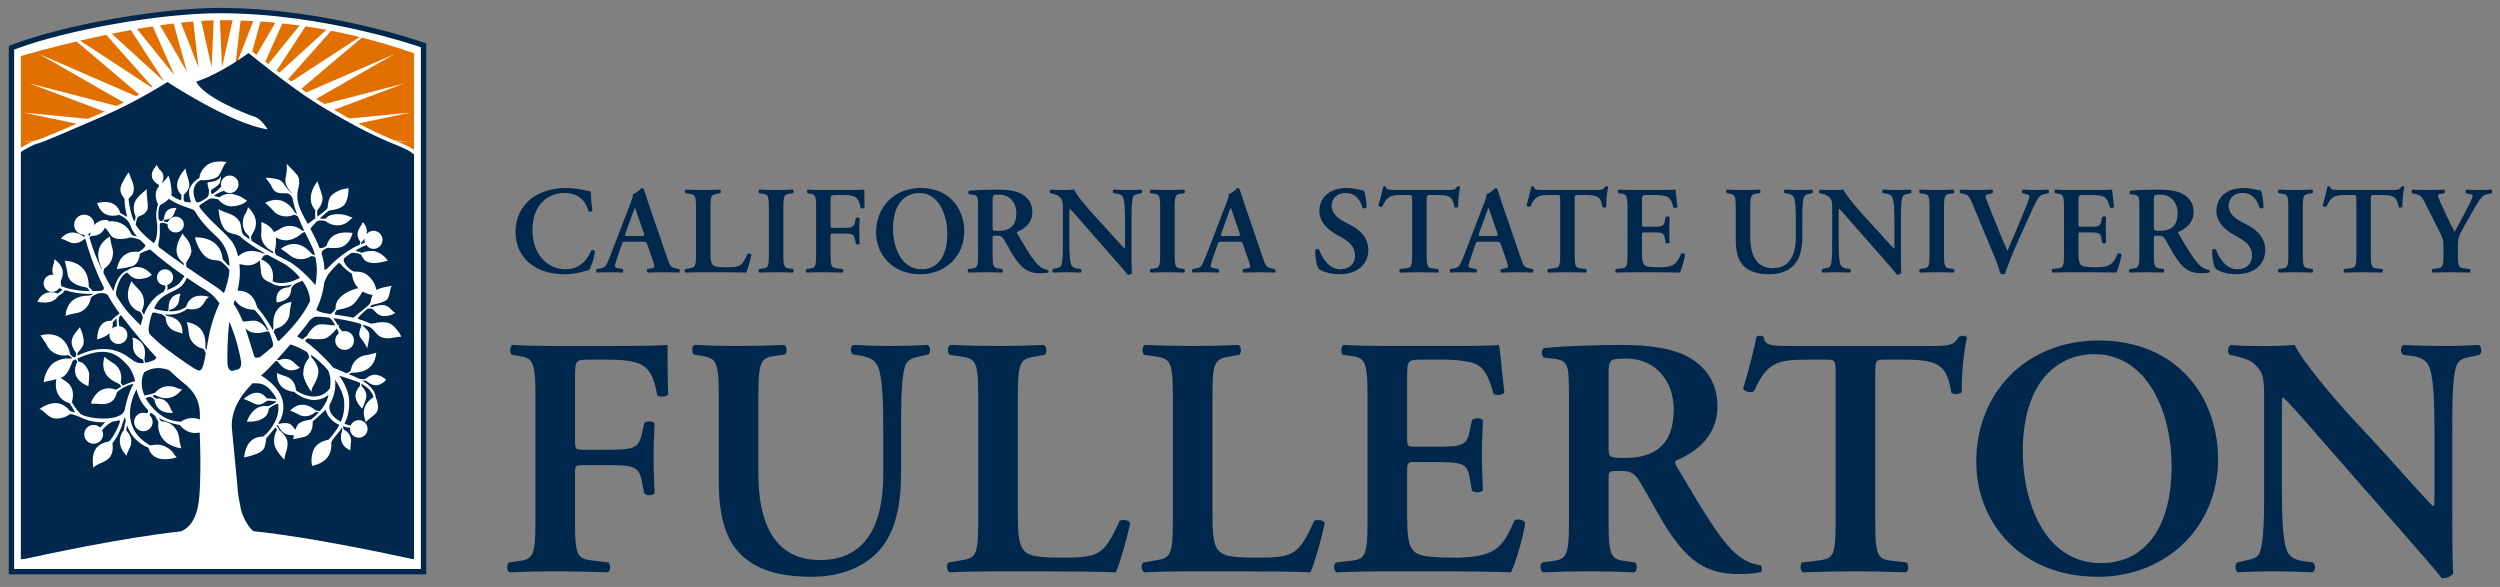
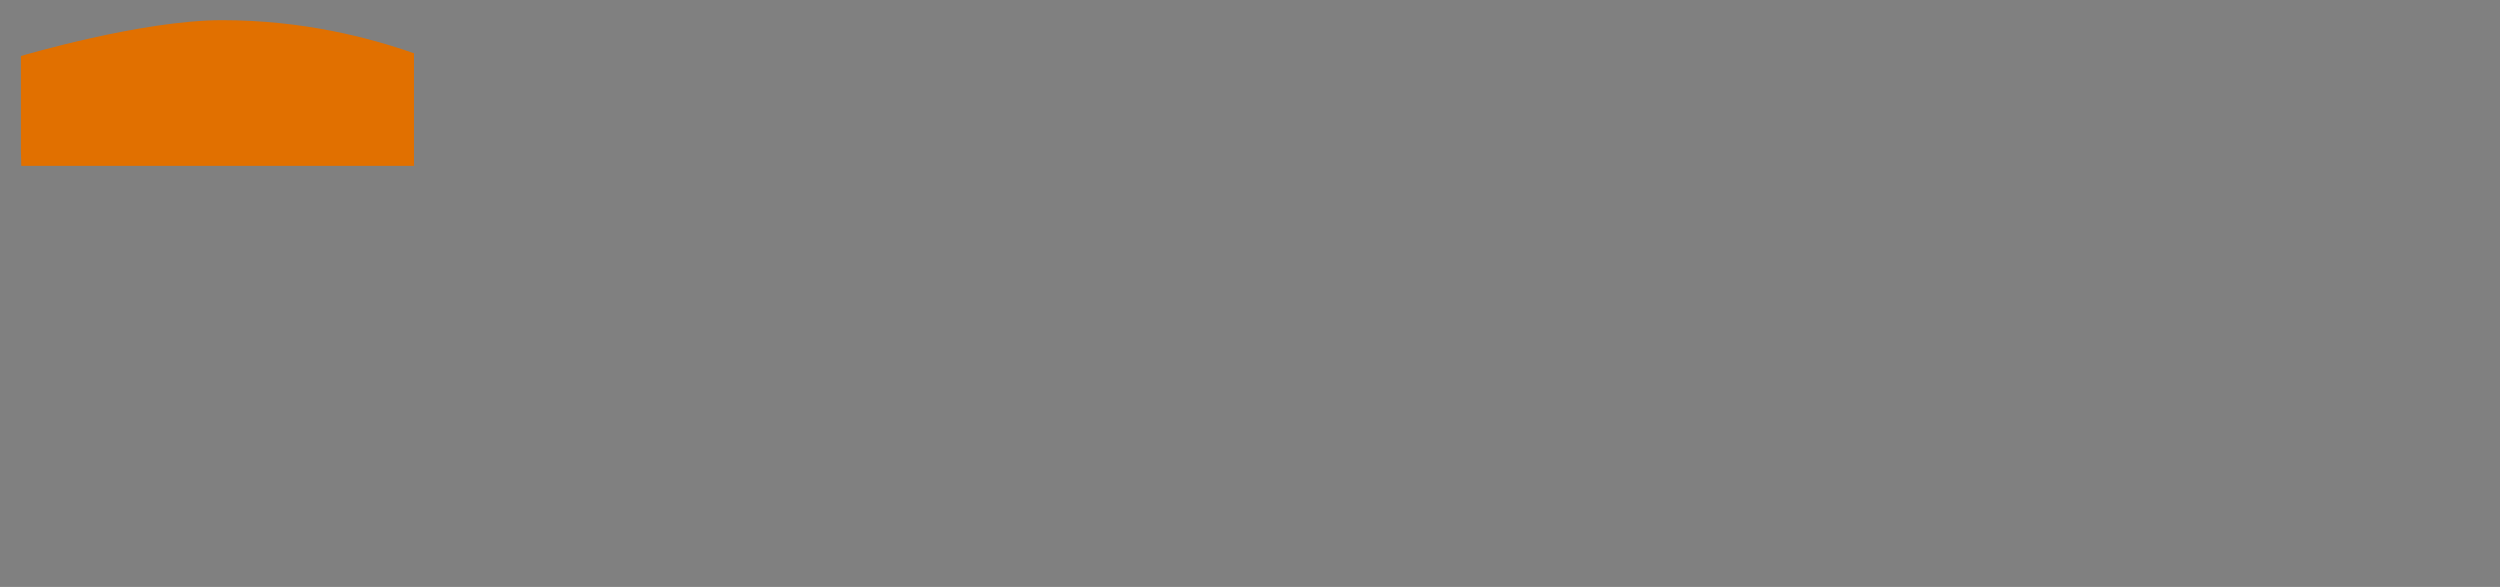
<svg xmlns="http://www.w3.org/2000/svg" xml:space="preserve" height="70.537" viewBox="0 0 300.465 70.537" width="300.46" version="1.1">
  <rect x="0" y="0" width="300.465" height="70.537" fill="#808080" stroke="none" />
  <g transform="matrix(1.25 0 0 -1.25 -235.4 533.66)">
    <g>
-       <path d="m209.43 425.92c-5.638 0-14.867-1.591-20.01-3.575v-50.373h39.621v50.605s-9.288 3.343-19.611 3.343" fill="#fff" />
-       <path d="m26.391 0.941c-7.104 0.003-18.637 1.99-25.129 4.49l-0.203 0.08v63.506h50.166v-63.803l-0.211-0.076c-0.019-0.007-11.651-4.196-24.623-4.197zm0 0.639c6.414-0.002 12.507 1.04 17 2.08 3.797 0.878 6.451 1.756 7.193 2.008v62.709h-48.887l0-62.428c6.409-2.422 17.777-4.373 24.694-4.369zm140.02 20.795c-0.08 0-0.14 0.015-0.17 0.061-0.1 0.524-0.33 1.451-0.58 2.259 0.06 0.15 0.37 0.196 0.48 0.106 0.55-1.213 0.96-1.377 2.33-1.377h0.84c0.39 0 0.41 0.028 0.41 0.658v6.471c0 1.588-0.14 1.603-0.84 1.693l-0.63 0.074c-0.1 0.075-0.09 0.374 0.03 0.434 0.96-0.03 1.66-0.043 2.32-0.043s1.33 0.013 2.2 0.043c0.12-0.06 0.14-0.329 0.03-0.434l-0.54-0.06c-0.7-0.075-0.83-0.119-0.83-1.707v-6.471c0-0.63 0.01-0.658 0.4-0.658h0.85c1.61 0 1.89 0.285 2.08 1.453 0.14 0.105 0.39 0.074 0.47-0.045-0.05-0.48 0.08-1.769 0.22-2.383-0.03-0.045-0.1-0.074-0.19-0.074-0.06 0-0.12 0.031-0.18 0.061-0.18 0.344-0.41 0.388-1.14 0.388h-6.11c-1.02 0-1.23-0.014-1.3-0.388-0.03-0.046-0.09-0.061-0.15-0.061zm17.79 0c-0.07 0-0.13 0.015-0.16 0.061-0.11 0.524-0.33 1.451-0.59 2.259 0.06 0.15 0.38 0.196 0.48 0.106 0.56-1.213 0.96-1.377 2.34-1.377h0.84c0.38 0 0.4 0.028 0.4 0.658v6.471c0 1.588-0.13 1.603-0.84 1.693l-0.63 0.074c-0.1 0.075-0.09 0.374 0.03 0.434 0.96-0.03 1.66-0.043 2.32-0.043s1.34 0.013 2.21 0.043c0.11-0.06 0.13-0.329 0.03-0.434l-0.54-0.06c-0.71-0.075-0.84-0.119-0.84-1.707v-6.471c0-0.63 0.01-0.658 0.4-0.658h0.86c1.6 0 1.88 0.285 2.08 1.453 0.13 0.105 0.39 0.074 0.46-0.045-0.04-0.48 0.08-1.769 0.23-2.383-0.03-0.045-0.11-0.074-0.2-0.074-0.06 0-0.12 0.031-0.18 0.061-0.18 0.344-0.4 0.388-1.13 0.388h-6.12c-1.01 0-1.22-0.014-1.3-0.388-0.03-0.046-0.09-0.061-0.15-0.061zm95.69 0c-0.08 0-0.14 0.015-0.17 0.061-0.1 0.524-0.33 1.451-0.58 2.259 0.06 0.15 0.37 0.196 0.48 0.106 0.55-1.213 0.95-1.377 2.33-1.377h0.84c0.39 0 0.41 0.028 0.41 0.658v6.471c0 1.588-0.14 1.603-0.84 1.693l-0.63 0.074c-0.11 0.075-0.09 0.374 0.03 0.434 0.96-0.03 1.66-0.043 2.32-0.043s1.33 0.013 2.2 0.043c0.12-0.06 0.14-0.329 0.03-0.434l-0.54-0.06c-0.7-0.075-0.83-0.119-0.83-1.707v-6.471c0-0.63 0.01-0.658 0.4-0.658h0.85c1.61 0 1.89 0.285 2.09 1.453 0.13 0.105 0.39 0.074 0.46-0.045-0.04-0.48 0.07-1.769 0.22-2.383-0.03-0.045-0.1-0.074-0.19-0.074-0.06 0-0.12 0.031-0.18 0.061-0.18 0.344-0.41 0.388-1.14 0.388h-6.11c-1.02 0-1.23-0.014-1.3-0.388-0.03-0.046-0.09-0.061-0.15-0.061zm-211.91 0.209c-1.513 0-3.026 0.435-4.134 1.273-1.109 0.854-1.887 2.217-1.887 3.969 0 1.963 0.914 3.326 2.127 4.119 1.078 0.704 2.35 1.004 3.834 1.004 0.973 0 2.008-0.254 2.338-0.359 0.164-0.045 0.343-0.105 0.523-0.135 0.21-0.285 0.614-1.273 0.719-2.277-0.075-0.135-0.314-0.194-0.449-0.059-0.419 0.973-1.245 2.231-3.131 2.231-1.933 0-3.924-1.556-3.924-4.746 0-3.071 1.917-4.42 3.818-4.42 1.978 0 2.654 1.244 2.909 2.187 0.104 0.105 0.373 0.089 0.478-0.031-0.15-1.109-0.181-1.992-0.211-2.336-0.134-0.03-0.238-0.046-0.418-0.09-0.704-0.18-1.738-0.33-2.592-0.33zm9.135 0c-0.03 0-0.523 0.616-1.047 0.721 0.045 0.254-0.105 0.612-0.285 1.091l-2.053 5.333c-0.314 0.808-0.554 1.438-0.734 1.828-0.225 0.494-0.388 0.614-0.822 0.689l-0.449 0.074c-0.105 0.135-0.091 0.36 0.013 0.434 0.525-0.03 0.99-0.043 1.485-0.043 0.613 0.014 1.106 0.013 1.586 0.043 0.12-0.06 0.136-0.329 0.031-0.434l-0.436-0.074c-0.554-0.09-0.613-0.12-0.314-1.004l0.615-1.797c0.135-0.404 0.12-0.404 0.51-0.404h1.99c0.42 0 0.481 0 0.615 0.404l0.703 2.035c0.225 0.63 0.151 0.72-0.388 0.795l-0.33 0.045c-0.091 0.09-0.075 0.36 0.045 0.434 0.525-0.015 1.184-0.043 1.828-0.043 0.779 0 1.333 0.013 1.947 0.043 0.105-0.074 0.105-0.329-0.016-0.434l-0.224-0.045c-0.765-0.15-0.84-0.238-1.184-1.242l-2.156-6.277c-0.24-0.674-0.435-1.377-0.674-2.051-0.06-0.075-0.136-0.121-0.256-0.121zm33.535 0c-3.15 0-5.36 2.263-5.36 5.318 0 2.667 1.94 5.047 5.33 5.047 3.02 0 5.27-2.201 5.27-5.152 0-2.726-1.78-5.213-5.24-5.213zm38.07 0c-0.03 0-0.52 0.616-1.05 0.721 0.05 0.254-0.1 0.612-0.28 1.091l-2.05 5.333c-0.32 0.808-0.56 1.438-0.74 1.828-0.22 0.494-0.39 0.614-0.82 0.689l-0.45 0.074c-0.11 0.135-0.09 0.36 0.01 0.434 0.53-0.03 0.99-0.043 1.49-0.043 0.61 0.014 1.11 0.013 1.58 0.043 0.12-0.06 0.14-0.329 0.03-0.434l-0.43-0.074c-0.55-0.09-0.62-0.12-0.32-1.004l0.62-1.797c0.13-0.404 0.12-0.404 0.51-0.404h1.99c0.42 0 0.48 0 0.61 0.404l0.71 2.035c0.22 0.63 0.15 0.72-0.39 0.795l-0.33 0.045c-0.09 0.09-0.08 0.36 0.05 0.434 0.52-0.015 1.18-0.043 1.82-0.043 0.78 0 1.34 0.013 1.95 0.043 0.1-0.074 0.1-0.329-0.02-0.434l-0.22-0.045c-0.77-0.15-0.84-0.238-1.19-1.242l-2.15-6.277c-0.24-0.674-0.44-1.377-0.68-2.051-0.06-0.075-0.13-0.121-0.25-0.121zm13.15 0c-2.19 0-3.3 1.259-3.3 2.742 0 1.348 0.99 2.262 2.12 2.891l0.64 0.359c1.12 0.629 1.53 1.318 1.53 2.172 0 0.913-0.65 1.602-1.78 1.602-1.47 0-2.28-1.601-2.55-2.366-0.12-0.104-0.38-0.091-0.47 0.059-0.01 0.929 0.18 1.962 0.45 2.277 0.3 0.18 1.08 0.629 2.46 0.629 2.17 0 3.48-1.212 3.48-2.92 0-1.512-1.08-2.441-2.06-2.951l-0.93-0.494c-0.98-0.524-1.42-1.199-1.42-1.828 0-0.794 0.5-1.572 1.69-1.572 1.28 0 1.8 1.004 2.03 1.783 0.13 0.105 0.4 0.09 0.48-0.045 0-0.704-0.15-1.694-0.32-2.024-0.7-0.134-1.27-0.314-2.05-0.314zm17.84 0c-0.03 0-0.53 0.616-1.05 0.721 0.04 0.254-0.11 0.612-0.29 1.091l-2.05 5.333c-0.31 0.808-0.55 1.438-0.73 1.828-0.23 0.494-0.39 0.614-0.83 0.689l-0.45 0.074c-0.1 0.135-0.08 0.36 0.02 0.434 0.52-0.03 0.99-0.043 1.48-0.043 0.62 0.014 1.11 0.013 1.59 0.043 0.12-0.06 0.14-0.329 0.03-0.434l-0.43-0.074c-0.56-0.09-0.62-0.12-0.32-1.004l0.61-1.797c0.14-0.404 0.13-0.404 0.51-0.404h2c0.42 0 0.48 0 0.61 0.404l0.71 2.035c0.22 0.63 0.15 0.72-0.39 0.795l-0.33 0.045c-0.09 0.09-0.08 0.36 0.04 0.434 0.53-0.015 1.18-0.043 1.83-0.043 0.78 0 1.33 0.013 1.95 0.043 0.1-0.074 0.1-0.329-0.02-0.434l-0.22-0.045c-0.77-0.15-0.84-0.238-1.19-1.242l-2.16-6.277c-0.23-0.674-0.43-1.377-0.67-2.051-0.06-0.075-0.13-0.121-0.25-0.121zm89.96 0c-2.18 0-3.29 1.259-3.29 2.742 0 1.348 0.99 2.262 2.11 2.891l0.64 0.359c1.13 0.629 1.53 1.318 1.53 2.172 0 0.913-0.64 1.602-1.78 1.602-1.47 0-2.28-1.601-2.55-2.366-0.12-0.104-0.37-0.091-0.46 0.059-0.02 0.929 0.18 1.962 0.45 2.277 0.3 0.18 1.08 0.629 2.46 0.629 2.17 0 3.47-1.212 3.47-2.92 0-1.512-1.08-2.441-2.05-2.951l-0.93-0.494c-0.99-0.524-1.42-1.199-1.42-1.828 0-0.794 0.49-1.572 1.69-1.572 1.27 0 1.8 1.004 2.02 1.783 0.14 0.105 0.4 0.09 0.48-0.045 0-0.704-0.15-1.694-0.32-2.024-0.7-0.134-1.27-0.314-2.05-0.314zm-187.25 0.195c-0.135 0.061-0.134 0.359-0.029 0.434l0.418 0.06c0.703 0.106 0.839 0.15 0.839 1.707v5.573c0 1.558-0.136 1.573-0.839 1.693l-0.45 0.074c-0.134 0.075-0.088 0.374 0.032 0.434 0.629-0.03 1.377-0.043 2.14-0.043h1.557c1.678 0 2.967 0.013 3.596 0.043 0.179-0.404 0.509-1.541 0.629-2.17-0.075-0.12-0.315-0.167-0.465-0.092-0.689 1.543-0.927 1.619-2.59 1.619-1.198 0-1.438-0.12-1.617-0.33-0.225-0.255-0.256-0.794-0.256-1.543v-5.258c0-1.557 0.135-1.586 0.84-1.707l0.328-0.06c0.12-0.075 0.105-0.373-0.03-0.434-0.658 0.031-1.332 0.045-1.992 0.045-0.688 0-1.362-0.014-2.111-0.045zm8.852 0c-0.12 0.061-0.137 0.329-0.032 0.434l0.33 0.045c0.704 0.089 0.838 0.135 0.838 1.722v5.573c0 1.588-0.134 1.632-0.838 1.722l-0.33 0.045c-0.105 0.105-0.088 0.374 0.032 0.434 0.659-0.03 1.362-0.043 2.021-0.043 0.66 0 1.334 0.013 1.992 0.043 0.12-0.06 0.135-0.329 0.029-0.434l-0.328-0.045c-0.703-0.09-0.839-0.134-0.839-1.722v-5.573c0-1.587 0.136-1.633 0.839-1.722l0.328-0.045c0.106-0.105 0.091-0.373-0.029-0.434-0.658 0.031-1.332 0.045-1.992 0.045-0.688 0-1.362-0.014-2.021-0.045zm5.81 0c-0.12 0.061-0.134 0.329-0.029 0.434l0.193 0.031c0.704 0.105 0.838 0.149 0.838 1.736v5.573c0 1.588-0.134 1.632-0.838 1.722l-0.33 0.045c-0.105 0.105-0.089 0.374 0.031 0.434 0.689-0.03 1.362-0.043 2.022-0.043 0.658 0 1.333 0.013 2.293 0.043 0.12-0.06 0.13-0.329 0.03-0.434l-0.63-0.074c-0.704-0.09-0.84-0.105-0.84-1.693v-2.098c0-0.374 0.015-0.402 0.36-0.402h0.88c1.31 0 1.55 0.029 1.68 0.658l0.12 0.584c0.09 0.105 0.38 0.104 0.45-0.016-0.01-0.464-0.04-1.002-0.04-1.556s0.03-1.109 0.04-1.498c-0.07-0.12-0.36-0.121-0.45-0.016l-0.12 0.51c-0.15 0.629-0.37 0.658-1.68 0.658h-0.88c-0.345 0-0.36-0.029-0.36-0.404v-2.68c0-0.839 0-0.869 0.63-0.869h0.76c0.48 0 0.86 0.014 1.26 0.119 0.57 0.15 0.81 0.584 0.96 1.453 0.15 0.09 0.42 0.059 0.48-0.06-0.03-0.705-0.03-1.827-0.03-2.157-0.32 0.031-1.15 0.045-2.11 0.045h-2.832c-0.659 0-1.334-0.014-1.858-0.045zm22.82 0c-1.22 0-2.5 0.045-3.44 0.135-0.12 0.074-0.12 0.315-0.01 0.42l0.38 0.045c0.71 0.074 0.72 0.253 0.72 1.691v5.483c0 1.588-0.13 1.632-0.84 1.722l-0.33 0.045c-0.13 0.105-0.09 0.374 0.03 0.434 0.69-0.03 1.37-0.043 2.03-0.043s1.33 0.013 1.99 0.043c0.12-0.06 0.13-0.329 0.03-0.434l-0.33-0.045c-0.7-0.09-0.84-0.134-0.84-1.722v-1.918c0-0.315 0.02-0.328 0.47-0.328 0.49 0 0.65 0.058 0.92 0.507 0.36 0.585 0.78 1.411 1.19 2.04 0.91 1.393 1.69 1.976 3.13 1.976 0.52 0 0.81-0.045 0.99-0.09 0.04-0.075 0.04-0.24-0.03-0.301-0.18-0.014-0.62-0.103-1.04-0.462-0.7-0.584-1.45-1.857-2.65-3.879-0.06-0.091-0.09-0.211 0-0.256 0.74-0.3 1.8-0.989 1.8-2.367 0-1.078-0.56-1.781-1.32-2.186-0.66-0.36-1.68-0.51-2.85-0.51zm6.38 0c-0.15 0.045-0.16 0.344-0.06 0.434l0.23 0.045c0.21 0.045 0.63 0.166 0.79 0.301 0.51 0.434 0.5 0.672 0.5 1.841v3.551c0 1.183 0 2.486-0.2 2.949-0.1 0.241-0.37 0.286-0.66 0.346l-0.33 0.074c-0.12 0.105-0.09 0.36 0.03 0.434 0.53-0.03 0.93-0.043 1.56-0.043 0.57 0 1.15 0.013 1.71 0.043 0.15-0.044 0.16-0.329 0.03-0.434l-0.33-0.045c-0.38-0.045-0.63-0.15-0.76-0.375-0.26-0.449-0.27-1.826-0.27-2.949v-2.922c0-0.794 0-0.959 0.04-0.959 0.26 0.225 0.75 0.78 1.71 1.889l3.5 3.998c1.08 1.228 1.52 1.738 1.76 2.053 0.18 0.015 0.39-0.047 0.51-0.211-0.05-0.344-0.05-2.185-0.05-2.635v-3.58c0-1.183 0-2.487 0.21-2.951 0.1-0.24 0.36-0.284 0.64-0.344l0.35-0.076c0.12-0.105 0.09-0.359-0.03-0.434-0.54 0.031-0.93 0.045-1.57 0.045-0.59 0-1.14-0.014-1.73-0.045-0.15 0.045-0.16 0.329-0.03 0.434l0.35 0.045c0.37 0.045 0.61 0.151 0.75 0.375 0.27 0.45 0.28 1.828 0.28 2.951v2.92c0 0.239 0 0.314-0.04 0.359-0.15-0.09-1.55-1.676-2.18-2.365l-1.49-1.619c-0.53-0.569-2.16-2.456-2.41-3.1-0.36 0.031-0.72 0.045-1.04 0.045-0.37 0-1.2 0.016-1.77-0.045zm12.02 0c-0.12 0.061-0.14 0.329-0.03 0.434l0.33 0.045c0.7 0.089 0.83 0.135 0.83 1.722v5.573c0 1.588-0.13 1.632-0.83 1.722l-0.33 0.045c-0.11 0.105-0.09 0.374 0.03 0.434 0.66-0.03 1.36-0.043 2.02-0.043s1.33 0.013 1.99 0.043c0.12-0.06 0.13-0.329 0.03-0.434l-0.33-0.045c-0.7-0.09-0.84-0.134-0.84-1.722v-5.573c0-1.587 0.14-1.633 0.84-1.722l0.33-0.045c0.1-0.105 0.09-0.373-0.03-0.434-0.66 0.031-1.33 0.045-1.99 0.045-0.69 0-1.36-0.014-2.02-0.045zm56.25 0c-0.12 0.061-0.14 0.329-0.03 0.434l0.24 0.031c0.7 0.09 0.84 0.149 0.84 1.736v5.573c0 1.588-0.14 1.632-0.84 1.707l-0.55 0.06c-0.11 0.105-0.09 0.374 0.02 0.434 0.68-0.03 1.59-0.043 2.25-0.043h1.71c1.75 0 3.04 0.013 3.7 0.043 0.21-0.404 0.54-1.541 0.63-2.17-0.09-0.15-0.35-0.197-0.48-0.092-0.53 1.214-0.86 1.634-2.76 1.619-1.26-0.015-1.51-0.12-1.69-0.33-0.23-0.255-0.25-0.793-0.25-1.556v-1.905c0-0.374 0.01-0.402 0.36-0.402h0.71c1.31 0 1.56 0.029 1.67 0.658l0.1 0.6c0.12 0.09 0.41 0.089 0.48-0.016-0.01-0.48-0.04-1.003-0.04-1.572 0-0.554 0.03-1.093 0.04-1.498-0.07-0.119-0.36-0.121-0.48-0.016l-0.1 0.51c-0.14 0.644-0.36 0.658-1.67 0.658h-0.71c-0.35 0-0.36-0.015-0.36-0.404v-2.531c0-0.854-0.01-0.883 0.64-0.883h1c0.41 0 0.86 0.045 1.2 0.135 0.48 0.135 0.71 0.495 0.94 1.363 0.13 0.09 0.42 0.059 0.48-0.061-0.09-0.644-0.18-1.827-0.23-2.082-0.2 0.031-1.07 0.045-2.03 0.045h-2.86c-0.66 0-1.36-0.014-1.93-0.045zm13 0c-0.12 0.061-0.14 0.315-0.03 0.42l0.25 0.045c0.71 0.12 0.84 0.149 0.84 1.736v3.805c0 1.514 0.32 2.561 0.99 3.205 0.69 0.659 1.68 0.959 3.09 0.959 1.03 0 2.15-0.284 2.93-1.123s0.99-2.097 0.99-3.461v-1.781c0-1.183 0-2.501 0.21-2.951 0.11-0.24 0.38-0.299 0.66-0.36l0.33-0.074c0.12-0.105 0.09-0.345-0.03-0.42-0.55 0.031-0.96 0.045-1.59 0.045-0.58 0-1.15-0.014-1.66-0.045-0.15 0.045-0.17 0.315-0.03 0.42l0.3 0.045c0.37 0.061 0.61 0.165 0.75 0.389 0.27 0.434 0.28 1.828 0.28 2.951v1.871c0 2.277-0.81 3.762-2.77 3.762-2.08 0-2.71-1.738-2.71-3.805v-3.432c0-1.587 0.14-1.645 0.84-1.736l0.33-0.045c0.1-0.105 0.09-0.359-0.03-0.42-0.66 0.031-1.34 0.045-2.01 0.045-0.66 0-1.33-0.014-1.93-0.045zm11.2 0c-0.15 0.045-0.16 0.344-0.06 0.434l0.23 0.045c0.21 0.045 0.62 0.166 0.79 0.301 0.51 0.434 0.49 0.672 0.49 1.841v3.551c0 1.183 0 2.486-0.19 2.949-0.11 0.241-0.38 0.286-0.66 0.346l-0.33 0.074c-0.12 0.105-0.09 0.36 0.03 0.434 0.53-0.03 0.93-0.043 1.56-0.043 0.57 0 1.15 0.013 1.7 0.043 0.15-0.044 0.17-0.329 0.04-0.434l-0.33-0.045c-0.38-0.045-0.63-0.15-0.77-0.375-0.25-0.449-0.27-1.826-0.27-2.949v-2.922c0-0.794 0-0.959 0.05-0.959 0.25 0.225 0.75 0.78 1.7 1.889l3.51 3.998c1.08 1.228 1.51 1.738 1.75 2.053 0.18 0.015 0.39-0.047 0.51-0.211-0.04-0.344-0.04-2.185-0.04-2.635v-3.58c0-1.183 0-2.487 0.21-2.951 0.1-0.24 0.36-0.284 0.64-0.344l0.35-0.076c0.12-0.105 0.08-0.359-0.04-0.434-0.53 0.031-0.92 0.045-1.57 0.045-0.58 0-1.14-0.014-1.72-0.045-0.15 0.045-0.16 0.329-0.03 0.434l0.34 0.045c0.38 0.045 0.62 0.151 0.75 0.375 0.27 0.45 0.29 1.828 0.29 2.951v2.92c0 0.239 0 0.314-0.05 0.359-0.15-0.09-1.54-1.676-2.17-2.365l-1.5-1.619c-0.52-0.569-2.15-2.456-2.41-3.1-0.36 0.031-0.72 0.045-1.03 0.045-0.38 0-1.2 0.016-1.77-0.045zm12.01 0c-0.12 0.061-0.13 0.329-0.03 0.434l0.33 0.045c0.71 0.089 0.84 0.135 0.84 1.722v5.573c0 1.588-0.13 1.632-0.84 1.722l-0.33 0.045c-0.1 0.105-0.09 0.374 0.03 0.434 0.66-0.03 1.37-0.043 2.03-0.043 0.65 0 1.33 0.013 1.99 0.043 0.12-0.06 0.13-0.329 0.03-0.434l-0.33-0.045c-0.71-0.09-0.84-0.134-0.84-1.722v-5.573c0-1.587 0.13-1.633 0.84-1.722l0.33-0.045c0.1-0.105 0.09-0.373-0.03-0.434-0.66 0.031-1.34 0.045-1.99 0.045-0.69 0-1.37-0.014-2.03-0.045zm4.88 0c-0.15 0.045-0.15 0.315-0.04 0.42l0.36 0.074c0.6 0.121 0.73 0.331 1.15 1.334l2.62 6.305c0.27 0.63 0.51 1.364 0.69 1.963 0.08 0.045 0.18 0.074 0.29 0.074 0.1 0 0.22-0.029 0.25-0.074 0.26-0.763 0.95-2.517 1.56-3.881l0.84-1.855c0.69-1.514 1.11-2.518 1.53-3.237 0.25-0.434 0.58-0.538 0.92-0.613l0.38-0.076c0.07-0.119 0.09-0.359-0.03-0.434-0.42 0.031-0.91 0.045-1.45 0.045-0.48 0-0.99-0.014-1.61-0.045-0.12 0.075-0.13 0.315-0.03 0.434l0.44 0.105c0.45 0.105 0.49 0.226 0.25 0.825-0.79 2.037-1.69 4.102-2.5 5.99-0.15-0.344-0.55-1.227-0.82-1.901l-1.08-2.668c-0.61-1.527-0.74-1.857-0.74-1.992 0-0.12 0.13-0.192 0.45-0.267l0.38-0.092c0.13-0.105 0.12-0.343-0.02-0.434-0.79 0.031-1.3 0.045-1.97 0.045-0.59 0-1.23-0.014-1.82-0.045zm11.37 0c-0.12 0.061-0.13 0.329-0.03 0.434l0.24 0.031c0.71 0.09 0.84 0.149 0.84 1.736v5.573c0 1.588-0.13 1.632-0.84 1.707l-0.55 0.06c-0.11 0.105-0.09 0.374 0.03 0.434 0.67-0.03 1.59-0.043 2.25-0.043h1.7c1.76 0 3.04 0.013 3.7 0.043 0.21-0.404 0.54-1.541 0.63-2.17-0.09-0.15-0.34-0.197-0.48-0.092-0.52 1.214-0.85 1.634-2.75 1.619-1.26-0.015-1.52-0.12-1.7-0.33-0.22-0.255-0.25-0.793-0.25-1.556v-1.905c0-0.374 0.01-0.402 0.36-0.402h0.72c1.3 0 1.55 0.029 1.66 0.658l0.1 0.6c0.12 0.09 0.41 0.089 0.48-0.016-0.01-0.48-0.04-1.003-0.04-1.572 0-0.554 0.03-1.093 0.04-1.498-0.07-0.119-0.36-0.121-0.48-0.016l-0.1 0.51c-0.14 0.644-0.36 0.658-1.66 0.658h-0.72c-0.35 0-0.36-0.015-0.36-0.404v-2.531c0-0.854 0-0.883 0.64-0.883h1.01c0.4 0 0.85 0.045 1.19 0.135 0.48 0.135 0.71 0.495 0.95 1.363 0.12 0.09 0.42 0.059 0.48-0.061-0.09-0.644-0.18-1.827-0.24-2.082-0.2 0.031-1.06 0.045-2.02 0.045h-2.86c-0.66 0-1.37-0.014-1.94-0.045zm12.46 0c-1.22 0-2.5 0.045-3.44 0.135-0.12 0.074-0.12 0.315-0.02 0.42l0.39 0.045c0.71 0.074 0.72 0.253 0.72 1.691v5.483c0 1.588-0.13 1.632-0.84 1.722l-0.33 0.045c-0.13 0.105-0.09 0.374 0.03 0.434 0.69-0.03 1.37-0.043 2.03-0.043s1.33 0.013 1.99 0.043c0.12-0.06 0.13-0.329 0.03-0.434l-0.33-0.045c-0.71-0.09-0.84-0.134-0.84-1.722v-1.918c0-0.315 0.02-0.328 0.46-0.328 0.5 0 0.66 0.058 0.93 0.507 0.36 0.585 0.78 1.411 1.19 2.04 0.91 1.393 1.69 1.976 3.13 1.976 0.52 0 0.8-0.045 0.98-0.09 0.05-0.075 0.05-0.24-0.02-0.301-0.18-0.014-0.62-0.103-1.04-0.462-0.7-0.584-1.45-1.857-2.65-3.879-0.06-0.091-0.09-0.211 0-0.256 0.73-0.3 1.8-0.989 1.8-2.367 0-1.078-0.56-1.781-1.32-2.186-0.66-0.36-1.68-0.51-2.85-0.51zm14.41 0c-0.12 0.061-0.13 0.329-0.03 0.434l0.33 0.045c0.71 0.089 0.84 0.135 0.84 1.722v5.573c0 1.588-0.13 1.632-0.84 1.722l-0.33 0.045c-0.1 0.105-0.09 0.374 0.03 0.434 0.66-0.03 1.36-0.043 2.02-0.043s1.34 0.013 1.99 0.043c0.12-0.06 0.14-0.329 0.04-0.434l-0.33-0.045c-0.71-0.09-0.84-0.134-0.84-1.722v-5.573c0-1.587 0.13-1.633 0.84-1.722l0.33-0.045c0.1-0.105 0.08-0.373-0.04-0.434-0.65 0.031-1.33 0.045-1.99 0.045-0.69 0-1.36-0.014-2.02-0.045zm16.06 0c-0.12 0.045-0.15 0.329-0.06 0.434l0.39 0.092c0.67 0.149 0.79 0.312 1.12 0.957l1.8 3.55c0.4 0.794 0.48 1.019 0.48 1.858v0.883c0 1.588-0.14 1.617-0.84 1.707l-0.48 0.06c-0.11 0.105-0.09 0.374 0.03 0.434 0.81-0.03 1.48-0.043 2.17-0.043 0.66 0 1.33 0.013 2.26 0.043 0.12-0.06 0.14-0.329 0.03-0.434l-0.57-0.06c-0.73-0.075-0.87-0.119-0.87-1.707v-0.899c0-1.019 0.11-1.332 0.56-2.111 0.46-0.838 0.91-1.664 1.42-2.518 0.78-1.318 0.96-1.586 1.63-1.72l0.44-0.092c0.1-0.119 0.1-0.359-0.03-0.434-0.48 0.031-0.96 0.045-1.43 0.045-0.44 0-0.91-0.014-1.57-0.045-0.15 0.075-0.15 0.329-0.04 0.434l0.45 0.105c0.21 0.03 0.34 0.075 0.34 0.225 0 0.164-0.15 0.494-0.4 1.004-0.59 1.123-1.14 2.172-1.76 3.31-0.6-1.093-1.15-2.308-1.73-3.595-0.23-0.495-0.27-0.658-0.27-0.778s0.07-0.15 0.31-0.195l0.45-0.076c0.12-0.105 0.09-0.373-0.03-0.434-0.34 0.031-1.26 0.045-1.92 0.045-0.61 0-1.24-0.014-1.88-0.045zm-179.48 0.405c2.38 0 3.39 2.621 3.39 4.882 0 3.012-1.37 4.284-3.08 4.284-2.56 0-3.45-2.816-3.45-4.883 0-3.19 1.64-4.283 3.14-4.283zm9.62 0.195c1.31 0 2.07 1.033 2.07 2.217 0 1.423-0.67 2.14-2.14 2.14-0.72 0-0.72-0.028-0.72-0.507v-3.116c0-0.689 0.02-0.734 0.79-0.734zm139.57 0c1.31 0 2.07 1.033 2.07 2.217 0 1.423-0.67 2.14-2.14 2.14-0.72 0-0.72-0.028-0.72-0.507v-3.116c0-0.689 0.02-0.734 0.79-0.734zm-183.36 1.617h0.029c0.075 0.105 0.15 0.39 0.42 1.184l0.629 1.797c0.119 0.359 0.06 0.388-0.359 0.388h-1.559c-0.359 0-0.388 0.001-0.238-0.433l0.629-1.752c0.255-0.705 0.389-1.079 0.449-1.184zm71.607 0h0.03c0.07 0.105 0.15 0.39 0.42 1.184l0.62 1.797c0.12 0.359 0.06 0.388-0.35 0.388h-1.56c-0.36 0-0.39 0.001-0.24-0.433l0.63-1.752c0.25-0.705 0.39-1.079 0.45-1.184zm30.98 0h0.03c0.08 0.105 0.15 0.39 0.42 1.184l0.63 1.797c0.12 0.359 0.06 0.388-0.36 0.388h-1.56c-0.35 0-0.39 0.001-0.24-0.433l0.63-1.752c0.26-0.705 0.39-1.079 0.45-1.184zm32.67 15.344c-0.21 0-0.37 0.039-0.45 0.162-0.29 1.437-0.91 3.981-1.6 6.197 0.16 0.41 1.02 0.534 1.31 0.287 1.52-3.324 2.63-3.775 6.4-3.775h2.3c1.06 0 1.11 0.084 1.11 1.807v17.726c0 4.349-0.37 4.391-2.3 4.637l-1.72 0.205c-0.29 0.206-0.25 1.026 0.08 1.189 2.62-0.082 4.55-0.123 6.36-0.123 1.8 0 3.65 0.041 6.03 0.123 0.33-0.163 0.37-0.902 0.08-1.189l-1.48-0.164c-1.92-0.206-2.29-0.329-2.29-4.678v-17.726c0-1.723 0.04-1.807 1.1-1.807h2.34c4.39 0 5.17 0.78 5.71 3.98 0.37 0.288 1.06 0.206 1.27-0.123-0.12-1.313 0.2-4.84 0.61-6.523-0.08-0.124-0.28-0.205-0.53-0.205-0.16 0-0.33 0.08-0.49 0.162-0.49 0.945-1.11 1.068-3.12 1.068h-16.74c-2.79 0-3.37-0.041-3.57-1.068-0.08-0.123-0.25-0.162-0.41-0.162zm40.66 0.574c-8.61 0-14.69 6.195-14.69 14.566 0 7.306 5.34 13.831 14.61 13.831 8.29 0 14.45-6.033 14.45-14.118 0-7.467-4.89-14.279-14.37-14.279zm-190.61 0.533c-0.328 0.164-0.37 0.903-0.082 1.19l0.533 0.084c1.928 0.286 2.299 0.409 2.299 4.759v15.264c0 4.349-0.371 4.473-2.299 4.719l-0.903 0.123c-0.288 0.287-0.246 1.026 0.082 1.189 1.888-0.082 3.734-0.123 5.539-0.123 1.806 0 3.654 0.041 6.28 0.123 0.328-0.163 0.367-0.902 0.08-1.189l-1.723-0.205c-1.929-0.246-2.297-0.288-2.297-4.637v-5.744c0-1.026 0.041-1.109 0.985-1.109h2.42c3.57 0 4.227 0.083 4.597 1.806l0.328 1.6c0.247 0.287 1.025 0.288 1.231-0.041-0.041-1.272-0.123-2.75-0.123-4.268 0-1.517 0.081-3.036 0.123-4.103-0.206-0.328-0.984-0.329-1.231-0.041l-0.328 1.396c-0.41 1.723-1.027 1.805-4.597 1.805h-2.42c-0.944 0-0.985-0.084-0.985-1.109v-7.344c0-2.298 0-2.381 1.723-2.381h2.094c1.313 0 2.337 0.042 3.445 0.33 1.559 0.41 2.216 1.599 2.627 3.979 0.41 0.246 1.148 0.164 1.312-0.165-0.082-1.929-0.082-5.005-0.082-5.908-0.861 0.082-3.159 0.123-5.785 0.123h-7.756c-1.805 0-3.651-0.041-5.087-0.123zm21.871 0c-0.328 0.164-0.37 0.861-0.082 1.149l0.697 0.125c1.928 0.327 2.299 0.409 2.299 4.759v10.422c0 4.145 0.86 7.018 2.707 8.782 1.887 1.805 4.597 2.627 8.455 2.627 2.831 0 5.911-0.781 8.041-3.079 2.13-2.299 2.71-5.745 2.71-9.48v-4.883c0-3.242 0-6.851 0.57-8.082 0.29-0.658 1.03-0.821 1.81-0.986l0.9-0.205c0.33-0.288 0.25-0.943-0.08-1.149-1.52 0.082-2.63 0.123-4.35 0.123-1.6 0-3.16-0.041-4.55-0.123-0.41 0.123-0.46 0.861-0.09 1.149l0.82 0.125c1.03 0.163 1.69 0.45 2.05 1.066 0.74 1.19 0.78 5.005 0.78 8.082v5.131c0 6.237-2.21 10.299-7.586 10.299-5.704 0-7.428-4.76-7.428-10.424v-9.395c0-4.35 0.37-4.513 2.299-4.759l0.903-0.125c0.287-0.288 0.246-0.985-0.082-1.149-1.806 0.082-3.652 0.123-5.498 0.123-1.806 0-3.653-0.041-5.295-0.123zm30.737 0c-0.37 0.164-0.37 0.984-0.08 1.19l1.15 0.164c1.93 0.288 2.29 0.411 2.29 4.679v15.264c0 4.267-0.36 4.309-2.29 4.637l-1.24 0.205c-0.36 0.206-0.24 1.026 0.09 1.189 1.72-0.082 3.77-0.123 5.87-0.123h4.26c4.6 0 8.13 0.041 9.85 0.123 0.49-1.107 1.4-4.224 1.72-5.949-0.2-0.327-0.86-0.451-1.27-0.246-1.89 4.227-2.54 4.432-7.1 4.432-3.28 0-3.94-0.328-4.43-0.903-0.61-0.697-0.7-2.174-0.7-4.226v-14.403c0-4.268 0.37-4.351 2.3-4.679l0.91-0.164c0.32-0.206 0.28-1.026-0.09-1.19-1.8 0.082-3.65 0.123-5.45 0.123-1.89 0-3.74-0.041-5.79-0.123zm23.39 0c-0.37 0.164-0.37 0.984-0.08 1.19l1.15 0.164c1.92 0.288 2.29 0.411 2.29 4.679v15.264c0 4.267-0.37 4.309-2.29 4.637l-1.23 0.205c-0.37 0.206-0.25 1.026 0.08 1.189 1.72-0.082 3.77-0.123 5.87-0.123h4.26c4.6 0 8.13 0.041 9.85 0.123 0.49-1.107 1.4-4.224 1.72-5.949-0.2-0.327-0.86-0.451-1.27-0.246-1.89 4.227-2.54 4.432-7.1 4.432-3.28 0-3.94-0.328-4.43-0.903-0.61-0.697-0.7-2.174-0.7-4.226v-14.403c0-4.268 0.37-4.351 2.3-4.679l0.91-0.164c0.32-0.206 0.28-1.026-0.09-1.19-1.8 0.082-3.65 0.123-5.45 0.123-1.89 0-3.74-0.041-5.79-0.123zm23.88 0c-0.32 0.164-0.37 0.903-0.08 1.19l0.66 0.084c1.93 0.246 2.3 0.409 2.3 4.759v15.264c0 4.349-0.37 4.473-2.3 4.678l-1.52 0.164c-0.29 0.287-0.25 1.028 0.08 1.191 1.85-0.082 4.35-0.125 6.16-0.125h4.68c4.8 0 8.33 0.043 10.13 0.125 0.58-1.107 1.48-4.226 1.72-5.951-0.24-0.409-0.94-0.533-1.31-0.246-1.43 3.324-2.34 4.473-7.55 4.432-3.45-0.041-4.14-0.328-4.64-0.903-0.61-0.697-0.69-2.174-0.69-4.267v-5.213c0-1.025 0.04-1.108 0.98-1.108h1.97c3.57 0 4.27 0.084 4.55 1.807l0.29 1.641c0.33 0.246 1.11 0.246 1.32-0.041-0.04-1.313-0.13-2.75-0.13-4.309 0-1.518 0.09-2.996 0.13-4.103-0.21-0.329-0.99-0.329-1.32-0.041l-0.29 1.394c-0.36 1.764-0.98 1.807-4.55 1.807h-1.97c-0.94 0-0.98-0.043-0.98-1.11v-6.933c0-2.338 0-2.422 1.76-2.422h2.75c1.11 0 2.34 0.123 3.28 0.369 1.32 0.37 1.93 1.355 2.59 3.734 0.33 0.247 1.15 0.165 1.31-0.164-0.24-1.763-0.49-5.006-0.66-5.703-0.53 0.082-2.91 0.123-5.53 0.123h-7.84c-1.81 0-3.74-0.041-5.3-0.123zm33.53 0c-3.37 0-6.85 0.124-9.44 0.369-0.33 0.206-0.33 0.863-0.04 1.151l1.07 0.121c1.93 0.205 1.97 0.699 1.97 4.639v15.017c0 4.349-0.37 4.473-2.3 4.719l-0.9 0.123c-0.37 0.287-0.25 1.028 0.08 1.191 1.89-0.082 3.73-0.125 5.54-0.125 1.8 0 3.65 0.043 5.46 0.125 0.32-0.163 0.36-0.904 0.08-1.191l-0.91-0.123c-1.92-0.246-2.29-0.37-2.29-4.719v-5.252c0-0.862 0.04-0.904 1.27-0.904 1.35 0 1.8 0.164 2.54 1.396 0.99 1.601 2.14 3.857 3.24 5.58 2.51 3.816 4.64 5.418 8.58 5.418 1.44 0 2.22-0.122 2.71-0.246 0.12-0.205 0.12-0.658-0.08-0.822-0.5-0.042-1.68-0.286-2.83-1.271-1.93-1.6-3.98-5.09-7.27-10.629-0.16-0.247-0.24-0.575 0-0.698 2.01-0.82 4.93-2.707 4.93-6.482 0-2.955-1.52-4.884-3.61-5.992-1.81-0.985-4.6-1.395-7.8-1.395zm73.13 0c-0.41 0.123-0.45 0.943-0.17 1.19l0.62 0.125c0.57 0.122 1.72 0.449 2.17 0.818 1.4 1.19 1.36 1.846 1.36 5.047v9.727c0 3.241 0 6.812-0.54 8.084-0.28 0.656-1.02 0.779-1.8 0.943l-0.9 0.205c-0.33 0.287-0.25 0.984 0.08 1.189 1.43-0.082 2.54-0.123 4.26-0.123 1.56 0 3.16 0.041 4.68 0.123 0.41-0.123 0.45-0.902 0.08-1.189l-0.9-0.123c-1.02-0.124-1.72-0.41-2.09-1.025-0.7-1.232-0.74-5.007-0.74-8.084v-8.002c0-2.176 0-2.625 0.12-2.625 0.7 0.615 2.06 2.133 4.68 5.169l9.6 10.958c2.96 3.364 4.15 4.758 4.81 5.619 0.49 0.041 1.06-0.122 1.39-0.575-0.12-0.944-0.12-5.99-0.12-7.22v-9.809c0-3.242 0-6.811 0.57-8.082 0.29-0.658 0.99-0.782 1.77-0.945l0.94-0.205c0.33-0.287 0.25-0.984-0.08-1.19-1.48 0.082-2.55 0.123-4.31 0.123-1.6 0-3.12-0.041-4.72-0.123-0.41 0.123-0.45 0.903-0.08 1.19l0.94 0.123c1.03 0.122 1.68 0.411 2.05 1.027 0.74 1.231 0.78 5.005 0.78 8.082v8.002c0 0.656 0 0.863-0.12 0.986-0.41-0.246-4.23-4.597-5.95-6.484l-4.1-4.432c-1.44-1.559-5.91-6.73-6.61-8.494-0.99 0.082-1.97 0.123-2.83 0.123-1.03 0-3.28 0.041-4.84-0.123zm-16.46 1.108c6.53 0 9.32 7.18 9.32 13.377 0 8.247-3.78 11.736-8.46 11.736-7.01 0-9.43-7.715-9.43-13.377 0-8.741 4.47-11.736 8.57-11.736zm-56.18 0.533c3.57 0 5.66 2.833 5.66 6.074 0 3.899-1.84 5.867-5.86 5.867-1.97 0-1.97-0.083-1.97-1.396v-8.533c0-1.889 0.04-2.012 2.17-2.012z" transform="matrix(.8 0 0 -.8 188.32 426.92)" fill="#00274c" />
      <path d="m190.33 412.54v9.002s11.595 3.447 19.341 3.447c7.742 0 14.152-1.669 18.453-3.186-0.002-0.669 0-10.82 0-10.82h-37.76l-0.035 1.556" fill="#e17000" />
-       <path d="m228.05 413.34-11.55 0.406 11.267 2.357-10.862-1.057 10.291 3.866-10.696-2.769 9.72 5.573-10.29-4.474 7.281 6.152-0.212 0.041-7.881-5.134 5.115 5.755-0.463 0.07-5.546-5.053 3.53 5.412-0.523 0.127-3.986-4.929 2.277 5.111-0.643 0.098-2.854-4.882 1.38 4.975-0.693 0.02-1.787-4.588 0.539 4.647-0.748 0.053-1.05-4.66-0.205 4.641h-0.189l-0.404 0.037-0.198-4.678-1.027 4.565-0.754-0.037 0.522-4.569-1.762 4.513-0.683-0.093 1.345-4.826-2.661 4.584-0.664-0.151 2.108-4.76-3.684 4.562-0.589-0.082 3.297-5.09-5.225 4.767-0.499-0.106 4.828-5.433-7.324 4.8-0.36-0.039 6.872-5.819-10.29 4.474 9.719-5.573-10.696 2.769 10.289-3.866-10.858 1.057 11.265-2.357-11.55-0.406 19.102-0.078-0.002 0.078h18.66" fill="#fff" />
-       <path d="m228.13 412.35c-1.478 0.846-2.742 1.299-2.742 1.299-6.433 2.584-13.028 8.282-13.028 8.282-3.111-2.27-5.168-2.847-5.168-2.847 0.633-1.476 4.906-3.166 5.593-3.376 0.684-0.213 1.267-1.218 1.267-1.218-3.589 0.53-9.866 4.698-9.866 4.698-3.638-2.586-11.814-5.75-12.606-5.961-0.792-0.209-1.256-0.711-1.256-0.711 0-3.789-0.001-39.36-0.001-39.36h37.805l0.002 39.193" fill="#00274c" />
-       <path d="m30.105 6.004l-0.269 0.33c0.006 0.004 5.015 4.093 8.187 6.061 3.159 1.958 6.29 3.655 8.784 4.677 2.489 1.027 2.261 0.962 2.998 1.512l0.257-0.342c-0.722-0.545-0.634-0.559-3.093-1.564-2.458-1.008-5.576-2.698-8.721-4.645-3.129-1.941-8.134-6.024-8.143-6.029zm-10.031 3.359c-0.009 0.006-3.545 2.34-8.023 4.274-4.487 1.94-7.099 3.065-7.602 3.181-0.618 0.151-1.714 0.735-2.406 1.233l0.252 0.345c0.636-0.464 1.752-1.049 2.252-1.164 0.617-0.151 3.164-1.259 7.672-3.203 4.517-1.953 8.083-4.306 8.09-4.31l-0.235-0.355zm6.074 10.045c-0.467 0.031-0.982 0.159-1.394 0.526-0.825 0.733-0.781 1.451-0.781 1.451-0.462 0.197-1.254 0.965-1.254 1.599 0 0.459 0.092 0.905 0.236 1.338-0.285-0.018-0.556-0.055-0.803-0.115-0.036-0.057-0.076-0.135-0.076-0.217v-0.578s0.589-0.494 0.658-1.037c0.099-0.775-0.511-1.649-0.412-2.16-0.214 0.247-1.846 1.945-0.527 3.181 0 0.159 0.083 0.484-0.088 0.665-0.448-0.161-0.822-0.374-1.131-0.61 0.032-0.087 0.049-0.177 0.049-0.269 0-0.759-0.197-1.683-0.379-2.094-0.093 0.198-0.474 0.617-0.807 0.963 0-0.001-0.001-0.005-0.001-0.006 0.576-1.22-0.247-1.617-0.313-1.733-0.066-0.114-0.247-0.428-0.264-0.494-1.451 1.533 0.099 2.309 0.215 2.375 0.01 0.063 0.031 0.12 0.047 0.18-0.015 0.016-0.033 0.036-0.047 0.051-0.33 0.33-0.579 1.137-0.084 2.127-0.165 0.445-0.297 1.186-0.148 2.043 0.144 0.833 0.021 2.359-0.379 2.609-0.915-0.736-1.602-1.381-1.961-1.9-0.075-0.109-0.143-0.225-0.209-0.342 0.053-0.234 0.162-0.698 0.232-0.844 0.095-0.198 0.867-0.2 1.18-0.924 0.197-0.456-0.208-2.113-0.037-2.498-0.994 0.89-2.06 1.471-1.377 3.334 0.004 0.139-0.05 0.411-0.162 0.61-0.586-1.272-0.68-2.774-0.68-2.774s0.367-0.368 0.434-0.469c0.292-0.441 0.248-1.113-0.045-1.748-0.117-0.253-0.367-0.945-0.367-0.945s-0.286 0.274-0.801 1.309c-0.562 1.129 0.224 1.67 0.293 1.875 0 0.75 0.133 1.476 0.314 2.113-0.047 0.014-0.094 0.021-0.131-0.004-0.098-0.066-0.709-0.43-0.709-0.43s-0.345-1.797-2.769-1.17c0.116 0.133 0.441 1.971 2.648 1.42 0.255 0.08 0.845 0.392 1.215 0.95 0.223 0.583 0.46 1.034 0.608 1.246 0.095 0.123 0.2 0.25 0.312 0.381-0.166-0.018-0.527-0.074-0.676-0.248-0.058-0.159-0.68-1.759-2.828-1.553 0.039-0.073 0.071-0.128 0.09-0.151-0.885-0.104-1.395 0.217-1.709 0.61 0.001-0.018 0.004-0.034 0.004-0.051 0-0.67-0.541-1.213-1.211-1.213-0.669 0-1.213 0.543-1.213 1.213 0 0.669 0.544 1.211 1.213 1.211 0.009 0 0.016-0.003 0.025-0.004l-0.025 0.01s0.027 0.108 0.076 0.293c-0.015-0.006-0.032-0.01-0.047-0.018-0.186-0.099-1.535-1.306-2.841 0.162 0.113 0.018 0.708 0.264 0.994 0.416 0.285 0.152 1.071 0.354 1.824-0.347 0.02-0.016 0.067-0.024 0.121-0.028 0.278 1.002 1.019 3.449 2.248 5.899-0.024 0.133-0.099 0.33-0.363 0.342-0.119 0.005-0.48 0.035-0.979 0.043l-0.482-0.512c0.001-0.891-0.227-2.995-2.914-3.143 0.099 0.165 0.248 1.006 0.314 1.303 0.066 0.296-0.051 1.549 2.324 1.912 0.156 0.078 0.277 0.268 0.391 0.44-0.965-0.01-2.277-0.125-3.424-0.59-0.032-0.161-0.084-0.489-0.049-0.653 0.046-0.22 0.841-1.401-0.777-2.599 0.006 0.104-0.057 0.475-0.096 0.595-0.029 0.086-0.305 0.708-0.035 1.303-0.044-0.005-0.085-0.025-0.131-0.025-0.572 0-1.035 0.463-1.035 1.035s0.463 1.035 1.035 1.035c0.354 0 0.653-0.188 0.84-0.459 0.111 0.046 0.227 0.092 0.357 0.139-0.021 0.074-0.063 0.167-0.148 0.234-0.165 0.132-0.41 0.264-0.41 0.264s-1.633-0.71-2.424 0.988c0.329 0.083 1.846 0.412 2.522-0.709 0 0 0.537-0.228 0.783-0.67 0.853 0.271 2.03 0.498 3.453 0.43-0.187 0.101-0.376 0.192-0.486 0.209-0.278 0.043-2.68-0.163-2.897 2.447 0.135-0.071 0.965-0.285 1.391-0.351 0.427-0.068 1.423-0.482 1.664-1.832 0.026-0.092 0.584-0.455 0.863-0.499 0.03-0.005 0.052-0.013 0.07-0.021 0.11-0.012 0.217-0.02 0.329-0.035 0.121-0.027 0.504 0.05 0.736 0.183 0.434 0.79 0.919 1.562 1.457 2.266 0.001 0.001 0.002 0.003 0.002 0.004-0.251 0.165-0.712 0.498-1.024 0.891-0.098-0.017-1.618-0.231-1.683 2.226 0.026-0.04 1.024-0.223 1.529-0.795-0.022 0.085-0.053 0.166-0.053 0.258 0 0.597 0.485 1.082 1.081 1.082s1.08-0.485 1.08-1.082c0-0.556-0.426-0.998-0.967-1.057-0.015-0.054-0.266-1.035 0.183-1.324l-0.201 0.119c0.068-0.047 0.137-0.089 0.207-0.125 1.485 1.937 2.893 3.626 4.27 5.086-0.126 0.333-0.522 0.455-1.334 0.653-0.006 0.001-0.01 0-0.016 0.002-0.019-0.056-0.096-0.299-0.09-0.493 0.009-0.219 0.52-2.017-1.435-2.568 0.034 0.113 0.074 0.777 0.062 1.111-0.012 0.335 0.156 1.156 1.149 1.539 0.06 0.031 0.135 0.237 0.142 0.438-0.887 0.129-1.37-0.415-1.717-0.623-2.437-1.858-5.036-0.864-6.253-0.27-0.006-0.085-0.013-0.24 0.021-0.332 0.049-0.132 0.727-0.675 0.727-1.302s-0.23-1.435-0.494-1.782c-0.049 0.115-0.326 0.443-0.416 0.569-0.165 0.231-1.102 1.131-0.014 2.482 0.014 0.083 0.025 0.29-0.019 0.463-0.091 0.047-0.17 0.09-0.238 0.125-0.11-0.066-0.441-0.283-0.482-0.537-0.093-0.561-0.781-2.818-3.545-2.117 0.121 0.113 0.634 0.893 0.854 1.308 0.22 0.415 0.998 1.295 2.475 1.067 0.092-0.007 0.343 0.153 0.5 0.377-0.025 0.011-0.049 0.022-0.061 0.023-0.526 0.031-0.897-0.148-1.935 0.377-0.992 0.502-1.403 1.923-1.428 2.467 0.317-0.113 0.859-0.177 1.506-0.362-0.406 2.488 1.627 2.891 1.627 2.891s0.417 0.741 0.629 1.065c0.037 0.058-0.321-0.044-0.606-0.123-1.385-1.832-3.258-0.527-3.678-0.231 0.396 0 0.965 0.914 1.658 1.088 0.693 0.173 1.721-0.203 1.93-0.445 0.148-0.173 1.014 0.206 1.236 0.281 1.074 0.565 2.188 0.685 3.076 0.658-0.289 0.287-0.505 0.531-0.594 0.633-0.204-0.197-0.479-0.318-0.783-0.318-0.625 0-1.131 0.506-1.131 1.13 0 0.625 0.506 1.131 1.131 1.131s1.131-0.506 1.131-1.131c0-0.179-0.05-0.341-0.123-0.492 0.458-0.574 0.946-0.884 1.263-1.037 0.408-0.06 0.709-0.131 0.815-0.154 0.346-0.074-0.677 2.032-1.225 2.539-2.473 0.346-1.929 2.719-1.904 3.189 0.273-0.495 1.483-0.643 1.978-1.287 0.496-0.642 0.345-1.384 0.321-1.705 0.989-1.21 1.3-2.703 1.498-3.172 0.025 0.173 0.07 0.317 0.107 0.475-0.066 0.257-0.2 0.805-0.25 1.172-0.231 0.247-1.095 1.509 0.356 3.058-0.033-0.116 0.155-0.535 0.299-0.828 0.093-0.189 0.691-1.085-0.315-2.189 0 0-0.086-0.034 0.063-0.641 0.678 1.926 2.232 2.545 2.572 2.693 0.519 1.93 2.918 1.31 3.412 1.137-0.519-0.42-0.321-0.691-1.236-1.211-0.915-0.519-1.658-0.22-1.979-0.22-3.654-2.083-2.239-5.59-1.633-6.754 0.247 1.113 0.781 1.933 1.418 2.545-0.024 0.162-0.102 0.292-0.158 0.371-0.134-0.058-0.281-0.088-0.435-0.088-0.615 0-1.112 0.497-1.112 1.111 0 0.615 0.497 1.113 1.112 1.113s1.113-0.498 1.113-1.113c0-0.328-0.149-0.615-0.375-0.818l0.162-0.301c0.166 0.137 0.336 0.262 0.51 0.375 0.149 0.268 0.331 0.6 0.404 0.754-0.067 0.248-0.299 2.688 2.752 3.166-0.067-0.165-0.231-0.858-0.231-0.99s-0.099-2.125-2.175-2.274c-0.067-0.049-0.192-0.218-0.305-0.392 1.125 0.608 2.221 0.787 2.514 0.845 0.779 0.952 1.668 1.059 2.4 0.905 0.091 1.994 0.107 4.25 0.053 5.713-0.069 1.832-0.004 5.173-2.283 6.166-7.006 0.743-16.646 2.84-19.202 3.394l0 0.211h47.288v-0.211c-2.575-0.558-12.336-2.682-19.354-3.41-0.04-0.016-0.077-0.031-0.096-0.047-0.503-0.391-1.238-1.607-1.468-2.66-0.009-0.182-0.314-1.494-0.338-1.914-0.025-0.42-0.207-2.355-0.297-3.236-0.091-0.882-0.366-3.821-0.42-4.358-0.206-2.03 0.814-3.915 2.482-5.574 0.749 0.068 1.467-0.229 2.623 1.445 0.115 0.166 0.2 0.335 0.272 0.508-0.635-0.145-1.101-0.114-1.188-0.123-1.116-1.553-2.723 0.009-2.818 0.086 0.181-0.067 0.986 0.432 1.541 0.625 0.554 0.192 1.232-0.391 1.312-0.434 0.488-0.02 0.869 0.041 1.157 0.123-0.165 0.122-0.874 0.51-1.063 0.526-0.197 0.017-1.647-0.38-2.537 1.845 0.115 0.051 2.538 0.182 2.637-1.548 0.111-0.111 0.826-0.607 1.117-0.584 0.279 1.477-0.709 3.069-1.777 3.939-2.127 0-2.25 2.175-2.299 2.522 2.67-0.619 2.435-1.026 2.67-2.325 0.416-0.489 0.783-0.9 1.094-1.297 0.106 0.121 0.183 0.285 0.179 0.356-0.277 0.311-0.419 1.139-0.301 1.74 0.127 0.639 1.041 1.685 1.202 1.783 0.058-0.899 0.435-1.121 0.363-2.14-0.044-0.604-0.769-1.276-0.996-1.414-0.082-0.255-0.202-0.417-0.297-0.516 0.02-0.027 0.036-0.055 0.057-0.082 0.055 0.02 0.101 0.036 0.123 0.037 0.127 0.365 0.466 0.856 0.951 1.049 0.233 0.093 0.607 0.135 0.947 0.148-0.038 0.188-0.072 0.349-0.113 0.448 0.451-0.074 1.28-0.199 1.59-0.371 0.865-0.482 0.765-1.508 0.765-1.731 0.231-0.249 0.994-0.841 1.557-1.435 0.272 0.979 0.97 1.529 1.65 1.834-0.477 0.912-1.093 1.51-1.273 1.761-0.972 0.231-1.365 0.556-1.668 0.934-0.455 0.784-0.452 1.73-0.328 2.224 1.955-0.403 2.406-1.696 2.3-2.728-0.026-0.258 0.441-0.755 0.555-0.91 0.243-0.284 0.496-0.591 0.729-0.936 0.002 0.004 0.064 0.074 0.033 0.264-0.032 0.192-0.691 1.734 0.984 2.443-0.018-0.104 0.023-0.698 0.071-0.994s-0.008-1.044-0.848-1.496c-0.046-0.031-0.112-0.223-0.115-0.398 0.352 0.113 0.665 0.167 0.871 0.193-0.005 0.042-0.026 0.078-0.026 0.121 0 0.584 0.473 1.057 1.055 1.057 0.584 0 1.057-0.473 1.057-1.057 0-0.582-0.473-1.055-1.057-1.055-0.44 0-0.815 0.27-0.973 0.655-0.138-0.032-0.301-0.069-0.402-0.094-0.125-0.048-0.236-0.097-0.348-0.147 0.369-0.701 0.623-1.576 0.567-2.794-0.045-0.972-0.526-1.995-1.184-2.961 0.692 0.213 2.21 0.712 2.473 0.853 0.019 0.114 0.04 0.306-0.01 0.399-0.075 0.137-1.283 1.115 0.287 2.716 0.027-0.116 0.406-0.836 0.5-1.443 0.021-0.147 0.055-0.616-0.543-1.23 0 0-0.047-0.198-0.068-0.35 1.051 0.621 1.322 1.118 1.475 1.631-1.847 1.213-0.974 2.721-0.924 3.015 0.317-0.433 0.926-0.705 1.279-1.172 0.413-0.547 0.019-1.585-0.09-1.798-0.071-0.891-0.877-1.583-1.621-2.037 0.172-0.007 0.336 0.009 0.459 0.013 1.382 1.303 2.408-0.119 2.408-0.119-1.363-1.14-2.16-0.326-2.433-0.135-0.237 0.163-0.723 0.041-0.854 0.004-0.173-0.091-0.64-0.294-1.17-0.519 0.05-0.056 0.158-0.154 0.356-0.184 0.278-0.039 2.678 0.19 2.92-2.418-0.135 0.071-0.968 0.277-1.395 0.34s-1.428 0.466-1.682 1.814c-0.022 0.076-0.246 0.245-0.48 0.329-0.632-0.267-1.288-0.537-1.611-0.67-1.22-1.479-2.689-2.702-3.385-3.198 0.049-0.197 0.256-0.275 0.308-0.326 0.396 0.049 1.288 0.198 2.014 0.033 0.504-0.115 1.128-0.772 1.494-1.232 0.146 0.291 0.21 0.475 0.231 0.588-0.258 0.206-0.432 0.512-0.432 0.867 0 0.624 0.505 1.129 1.129 1.129s1.129-0.505 1.129-1.129-0.505-1.131-1.129-1.131c-0.079 0-0.148 0.032-0.223 0.047-0.126-0.098-0.35-0.291-0.453-0.508-0.016-0.034-0.038-0.074-0.062-0.117 0.055-0.08 0.099-0.148 0.113-0.18-0.056 0.02-0.123 0.032-0.189 0.043-0.176-0.303-0.424-0.688-0.528-0.847 0.822 0.116 1.842 0.303 3.059 0.621 0.053 0.03 0.147 0.066 0.258 0.103 0.029 0.102 0.029 0.205 0.035 0.239-0.428 0.977-0.188 1.238-0.115 1.382 0.502 0.61 0.718 1.07 0.834 1.289-0.031-0.108 0.355-1.388 0.22-1.814-0.134-0.426-0.655-0.721-0.765-0.955-0.013-0.027-0.017-0.055-0.026-0.082 0.358 0.112 0.806 0.241 0.959 0.348 0.529 0.366 0.735 0.974 1.365 1.183 0.836 0.279 1.445-0.049 2.323-0.074-0.12-0.417-0.938-1.532-1.594-1.674-0.929-0.2-1.672 0.077-2.002 0.109-0.113 0-0.633-0.286-1.555-0.562-0.036-0.062-0.055-0.135 0.006-0.215 0.089-0.112 0.581-0.591 1.02-0.978 0.099-0.037 0.342-0.11 0.562-0.059 0.284 0.065 0.591 0.763 1.256 0.873 0.666 0.109 1.387-0.175 1.594-0.371-0.459-0.186-0.502-0.676-1.299-0.916-0.36-0.033-0.775-0.023-1.484 0.228-0.046-0.017-0.208 0-0.258-0.072 0.154-0.123 0.275-0.206 0.324-0.211 0.196-0.022 1.456-0.315 1.713-0.611 0.425-0.49 0.283-1.321 0.6-1.648 0 0-1.276 0.13-1.856 0.49-0.098-0.4-0.254-0.903-0.619-1.321-0.675-0.774-1.107-0.897-2.092-0.894-0.391-0.104-1.497-1.065-1.166-1.619 0.297-0.236 0.588-0.446 0.869-0.629 0.604-0.069 1.03 0.164 1.164 0.217 0.334 0.704 0.558 0.873 1.25 0.988 0.693 0.115 1.798-0.249 1.963-0.266-0.594-0.841-1.394-1.148-1.846-1.17-0.841-0.017-1.287 0.233-1.287 0.233s-0.46-0.167-0.724-0.266c-0.024-0.009-0.031-0.017-0.049-0.025 0.502-0.293 0.953-0.506 1.305-0.651 0.197 0.272 0.504 0.461 0.865 0.461 0.601 0 1.088-0.486 1.088-1.088 0-0.6-0.487-1.089-1.088-1.089-0.347 0-0.643 0.172-0.842 0.425 0.112-0.409 0.07-0.919-0.43-1.474-0.025 0.093-0.287 0.569-0.441 0.795-0.155 0.225-0.399 0.865 0.119 1.564 0.028 0.046 0.012 0.219-0.06 0.361-2.141 0.929-3.606 2.598-3.889 2.854-0.187 0.168-0.283 0.181-0.336 0.16-0.015-0.244-0.033-0.487-0.066-0.728-0.052-0.374-0.154-0.777-0.288-1.196 0.015-0.132 0.045-0.291 0.118-0.359 0.119-0.113 0.511-0.358 0.658-0.352 0.94 0.035 2.33 0.322 2.961-1.789-0.19 0-2.594-0.497-3.121 1.51-0.044 0.061-0.45 0.39-0.864 0.303-0.295-0.758-0.681-1.548-1.097-2.324 0.197-0.273 0.467-0.575 0.765-0.873 0.103-0.042 0.208-0.081 0.309-0.1 0.289-0.057 0.744 0.057 0.744 0.057s0.64 0.581 1.608 0.511c0.967-0.07 1.375-0.792 1.656-0.89-0.098-0.015-0.939-0.56-2.102-0.434-0.21 0.014-0.812 0.071-1.148 0.533-0.088 0-0.5 0.015-0.709-0.025 0.49-0.46 0.956-0.847 1.101-0.957 0.659-0.07 1.257-0.191 1.737-0.574 0.567-0.454 0.645-1.807 0.617-2.116-0.242 0.055-1.161 0.092-1.994 0.819-0.499 0.435-0.473 1.381-0.53 1.592-0.025 0.097-0.569 0.537-1.171 0.998-0.094-0.198-0.061-0.553-0.061-0.733 0.589-0.672 0.658-1.26 0.645-1.527-0.098-0.588-0.59-1.795-0.618-1.977-1.555 2.074-0.405 3.309-0.265 3.477-0.028 0.413-0.012 0.784 0.002 0.986-0.329 0.248-0.651 0.485-0.899 0.664-0.025-0.046-0.05-0.092-0.076-0.138-0.94-1.665-1.343-2.631-1.129-3.842 0.057-0.32 0.397-1.278-0.056-1.871-0.455-0.594-1.264-1.328-1.28-1.377 0.016 0.272 0.076 0.758-0.064 1.377-0.141 0.618-0.273 1.188 0.799 2.259-0.314-0.222-0.768-0.725-0.957-1.046-0.19-0.322-0.453-0.653-0.981-0.76-0.528-0.108-0.751-0.149-1.328-0.149 0.181 0.214 0.635 0.825 0.727 1.039 0.09 0.215 0.361 0.882 1.293 0.817 0.255 0 0.667 0 0.783 0.066 0.115 0.066 0.415 0.357 0.453 0.602 0.093 0.587 0.284 1.217 0.521 1.846-0.058-0.025-0.139-0.078-0.232-0.186-0.184-0.215-1.273-2.364-3.606-1.174 0.132 0.076 0.75 0.671 1.032 0.998s1.159 0.956 2.433 0.449c0.069-0.02 0.299 0.058 0.487 0.188 0.231 0.583 0.491 1.158 0.752 1.697-0.127 0.015-0.237 0.011-0.274-0.013-1.069-0.86-2.093-0.517-2.459-0.288-0.227 0.144-0.612 0.349-0.904 0.491-0.246-0.478-0.703-0.926-1.531-1.215 0.035 0.147 0.035 1.006-0.006 1.435-0.042 0.43 0.11 1.499 1.357 2.069 0.058 0.033 0.1 0.141 0.121 0.283-1.142-0.603-2.022-1.13-2.636-1.535-0.02-0.091-0.073-0.356-0.059-0.52 0.016-0.197 1.535-1.697-0.361-3.512-0.017 0.133-0.266 0.775-0.381 0.891-0.116 0.115-0.693 1.632 0.478 2.555 0.037 0.085 0.081 0.278 0.09 0.433-0.503-0.343-0.781-0.578-0.83-0.664-0.132-0.231-0.199-0.857-0.199-0.857-0.067-1.023-1.056-1.45-1.418-1.582-0.363-0.131-1.055-0.363-1.285-0.561 0.231 3.001 1.516 2.901 1.978 3.034 0.462 0.132 0.627 0.263 0.627 0.263 0.736 0.705 1.908 1.432 2.998 2.047-0.06 0.009-0.139 0.011-0.25-0.014-0.233-0.051-1.818-0.813-2.996 0.381-0.149-0.651-0.364-1.182-0.594-1.564-0.669-1.117-2.915-2.746-4.07-4.395 0.003-0.068 0.02-0.193 0.113-0.263 0.132-0.099 0.941-0.627 1.073-0.694 0.132-0.066 0.494-0.147 1.154 0.1 0.083 0.181 0.674 0.71 1.334 0.775 0.66 0.067 1.699-0.215 2.062-0.676-0.329-0.149-0.675-0.593-1.83-0.808-0.181-0.016-0.875-0.082-1.468 0.396-0.165-0.049-0.791-0.099-0.625-0.23 0.144-0.115 0.76-0.444 1.146-0.537 0.186 0.164 0.425 0.271 0.691 0.271 0.583 0 1.055-0.472 1.055-1.054 0-0.583-0.472-1.055-1.055-1.055-0.582 0-1.054 0.472-1.054 1.055 0 0.09 0.028 0.172 0.051 0.255-0.182 0.206-0.584 0.626-1.067 0.914-0.082 0.034-0.214-0.13-0.182-0.328 0.034-0.198 0.133-0.248 0.133-0.248s0.857-0.457 0.961-0.843c0.096-0.357 0.104-0.729 0.104-0.729-0.231 0.455-0.672 0.649-1.612 0.748-0.015 0.172 0.02 0.445 0.168 0.873 0 0.182 0.05 0.744-0.23 0.942-0.268 0.189-0.85 0.641-1.262 0.595-0.238-0.446-0.38-0.89-0.363-1.322 0.027-0.65 0.404-1.169 0.865-1.359 0.165 0.041 1.748 0.023 2.16-0.545 0.413-0.569 0.652-1.492 0.991-1.633-0.231-0.021-0.654-0.086-1.122-0.055zm-5.851 4.477c1.035 0.735 2.385 1.095 2.687 1.209 0.223 0.084 0.345 0.172 0.42 0.242 0.951 1.713 2.594 3.017 2.893 3.352 0.919 1.025 1.255 2.16 1.285 3.25-0.065-0.021-0.132-0.048-0.191-0.1-0.182-0.156-0.643-0.721-0.643-0.721s-0.019-2.636-3.32-2.605c0.025 0.167 0.577 2.266 1.912 2.66 0.322 0.106 1.011 0.067 1.264 0.283 0.232 0.199 0.756 0.579 0.966 1.018-0.061 1.024-0.358 1.985-0.658 2.746-0.22-0.201-0.454-0.398-0.713-0.594-1.315-0.879-2.592-1.732-3.771-2.541-0.032-0.129-0.076-0.322-0.055-0.477 0.033-0.231 0.676-0.925 0.627-1.502-0.048-0.576-0.263-1.055-0.561-1.417-0.296-0.363-0.46-0.477-0.46-0.692-0.166 0.331-1.649 2.309 0.033 3.578 0.052 0.066 0.102 0.115 0.113 0.303-1.138-0.784-2.172-1.521-3.049-2.193-0.042-0.108-0.08-0.269-0.033-0.475 0.062-0.274 0.227-0.831 0.15-1.908 0.016-0.265-0.031-0.509 0.194-0.535 0.229-0.028 0.631 0.109 0.765 0.158-0.001 0.042-0.021 0.079-0.017 0.123 0.037 0.524 0.509 0.918 1.051 0.879 0.541-0.038 0.949-0.496 0.912-1.02-0.038-0.525-0.508-0.919-1.049-0.881-0.413 0.03-0.745 0.302-0.865 0.663-0.122-0.019-0.341-0.053-0.543-0.086 0.057-0.114 0.15-0.208 0.193-0.213 0.72-0.015 1.016-0.498 1.086-0.713 0.07-0.216 0.249-0.63 0.297-0.694-1.371-0.101-1.471 0.939-1.508 1.303-0.013 0.115-0.19 0.231-0.279 0.279-0.03-0.005-0.06-0.01-0.084-0.015-0.134-0.027-0.218-0.114-0.27-0.195-0.014-0.089-0.024-0.168-0.041-0.262-0.022-0.399-0.033-1.115 0.236-1.477 0.12-0.054 0.665-0.332 1.026-0.73zm-7.693 3.459c0.167 0.16 0.326 0.33 0.421 0.488 0.248 0.412 0.527 1.254 2.588 0.709 0.224-0.03 0.78 0.104 1.227 0.275 0.196 0.207 0.413 0.421 0.642 0.637-0.001 0.015 0 0.026-0.003 0.043-0.077 0.38-0.848 0.772-0.848 0.772s-2.138-0.442-2.584 2.064c0.198-0.066 1.165-0.091 1.937-0.387 0.633-0.243 0.817-1.145 0.817-1.425 0.122-0.149 0.868-0.456 1.244-0.549 1.171 1.043 2.621 2.156 4.098 3.185-0.09 0.212-0.25 0.488-0.545 0.824-0.317 0.361-0.917 0.614-1.526 0.893 0.138-0.27 0.048-0.533 0.004-0.631 0.414-0.11 0.727-0.471 0.727-0.92 0-0.535-0.434-0.97-0.969-0.97-0.536 0-0.969 0.435-0.969 0.97s0.433 0.969 0.969 0.969c0.004 0 0.007-0.001 0.012-0.002 0.106 0.34-0.105 0.659-0.223 0.801-0.335 0.169-0.652 0.357-0.9 0.59-0.698 0.652-1.128 1.37-1.432 2.148-0.137-0.221-0.252-0.46-0.232-0.516 0.573-1.246-0.011-2.153-0.323-2.453l0.002-0.002c-0.311-0.298-0.872-0.947-0.941-1.082-1.131 2.358 0.238 3.466 0.978 3.663 0.164 0.044 0.304 0.425 0.391 0.724-0.081 0.238-0.154 0.48-0.219 0.729-0.021 0.055-0.031 0.137-0.047 0.213-0.747-0.743-1.453-1.481-1.83-1.969-0.224-0.292-0.598-0.814-1.041-1.508-0.003-0.006-0.162-0.283-0.047-0.772 0.115-0.495 0.494-1.848 1.319-2.111 0.115 0.066 0.527 0.792 1.385 0.776 0.857-0.017 1.401-0.33 1.548-0.512-0.065-0.049-1.301-1.681-2.966-0.51-0.162 0.049-1.181 0.394-1.633 2.492-0.376-0.623-0.782-1.341-1.182-2.136-0.042-0.259 0.022-0.532 0.088-0.59 1.163-0.836 1.102-1.964 0.973-2.395-0.13-0.432-0.303-1.309-0.295-1.469-2.361 1.382-1.085 3.55-1 3.832 0.022 0.071 0.036 0.153 0.045 0.233-0.562-1.161-1.096-2.46-1.496-3.826l-0.024-0.077c0.088-0.124 0.206-0.213 0.258-0.216 1.018 0.023 1.466-0.643 1.578-0.944 0.006-0.017 0.016-0.04 0.024-0.058zm24.046 0.537c0.512 1.05 0.985 1.943 1.106 2.406 0.031 0.124 0.064 0.253 0.096 0.385-0.015-0.016-0.024-0.029-0.024-0.029s-0.137 0.028-0.351-0.155c-0.215-0.182-1.631-2.135-3.747-0.592 0.143 0.055 0.847 0.545 1.176 0.823 0.33 0.278 1.296 0.763 2.475 0.062 0.065-0.031 0.311 0.012 0.519 0.114 0.184 0.847 0.289 1.906-0.005 3.382-0.521-0.723-2.25-2.447-3.42-3-0.461-0.22-0.886-0.434-1.287-0.642-0.044-0.072-0.172-0.307-0.149-0.543 0.015-0.147 0.236-0.835 0.096-1.584v-0.002c1.629 1.011 2.992-0.381 3.205-0.516 0.147-0.093 0.25-0.109 0.31-0.109zm-25.746 0.039c-0.035 0.127-0.058 0.233-0.072 0.271-0.029 0.079-0.08 0.159-0.129 0.231l-0.092-0.315c0.108-0.046 0.205-0.113 0.293-0.187zm32.928 0.697c-0.012 0.067-0.039 0.128-0.039 0.197 0 0.121 0.032 0.232 0.068 0.34-0.172 0.059-0.339 0.122-0.504 0.19 0.028-0.084 0.068-0.189 0.122-0.268 0.036-0.052 0.203-0.215 0.353-0.459zm-11.693 1.988c1.046 0.582 1.976 1.046 2.304 1.264 0.699 0.511 1.217 1.014 1.614 1.49-0.321 0.184-0.628 0.325-0.918 0.422-0.043 0.019-0.138 0.042-0.18 0.059-1.172 0.342-2.025 0.071-2.199-0.041 0.327-1.876-0.889-2.429-1.389-2.651 0.106-0.117 0.205-0.248 0.299-0.402 0.041-0.055 0.252-0.125 0.469-0.141zm-0.912 0.682c0.069 0.509 0.096 1.153 0.181 1.654 0.116 0.676 0.906 0.957 1.137 1.024 0.698 0.557 1.755 0.443 2.596 0.211-0.114 0.13-0.315 0.244-0.403 0.332-1.896 0.116-1.484 1.83-1.484 1.83 1.765-0.214 1.716-1.351 1.766-1.682 0.042-0.283 0.463-0.555 0.58-0.625 0.341-0.119 0.6-0.234 0.744-0.302 0.825 1.142 0.92 2.074 0.914 2.462-0.86 1.787-2.364 3.483-3.748 4.788-0.066-0.035-0.093-0.087-0.164-0.098-0.143-0.356-0.3-0.689-0.463-1.01 0.076-0.187 0.187-0.348 0.246-0.371 1.325-0.357 1.65-1.387 1.68-1.816 0.029-0.432 0.17-1.276 0.23-1.416-2.581 0.442-2.167 2.815-2.185 3.097-0.01 0.149-0.048 0.239-0.081 0.293-0.716-1.355-1.528-2.348-1.875-2.734-0.446-1.784-1.581-2.022-2.351-2 0.164-0.713 0.246-1.318 0.267-1.703 0.03-0.533 0.009-1.027-0.041-1.485 0.248 0.033 0.505 0.074 0.684 0.114 0.341 0.074 1.11 0.059 1.77-0.563zm9.451 0.324c0.105-0.014 0.21 0.01 0.293 0.131 0.356 0.528 1.336 1.168 1.336 1.168 0.018 0.194 0.101 1.033 0.757 1.709-0.511 0.119-1.194 0.341-1.796 0.779-1.089 0.792-0.907 1.534-0.94 1.715-0.131 0.146-0.312 0.507-0.656 0.616-0.851-0.127-1.544-0.281-1.662-0.551 0.541-1.081 0.843-2.171 0.955-3.246 0.171-0.388 0.414-0.929 0.531-1.032 0.38-0.49 0.78-0.912 1.182-1.289zm-18.233 1.756c0.837 0.575 1.675 1.12 2.467 1.604 0.544 0.331 1.027 0.85 1.461 1.467-0.865 1.978-1.194 3.302-1.484 5.111-0.032 0.2-0.063 0.37-0.092 0.541-0.036-0.042-0.091-0.135-0.108-0.326-0.023-0.282 0.35-2.661-2.238-3.061 0.062 0.139 0.217 0.983 0.254 1.412 0.037 0.431 0.379 1.454 1.709 1.789 0.082 0.029 0.264 0.311 0.316 0.575-0.226 1.27-0.349 1.601-0.472 1.826-0.148 0.271-0.36 0.299-0.916-0.035-0.557-0.335-3.326-2.227-4.414-3.229-0.255-0.234-0.565-0.523-0.895-0.838-0.11-0.165-0.234-0.463-0.152-0.93 0.038-0.222 0.143-0.914 0.412-1.673 0.125-0.045 0.259-0.067 0.387-0.026 0.127 0.04 0.392 0.109 0.724 0.162 0.208 0.1 0.497 0.338 0.504 0.401 0.027 1.023 0.677 1.506 1.197 1.679 0.371 0.125 0.724 0.207 0.815 0.274 0.132-1.951-1.664-2.068-1.865-2.131-0.081-0.026-0.169-0.097-0.246-0.172 0.795 0.068 1.838-0.015 2.697-0.674 0.115 0.033 1.137 0.199 1.648-0.279 0.511-0.479 0.578-1.022 1.006-1.154-0.428-0.132-2.276-0.594-2.771 1.136-0.1 0.1-0.699 0.64-2.106 0.586 0.046-0.1 0.112-0.179 0.149-0.191 0.82-0.185 1.047-0.809 1.076-1.072s0.137-0.777 0.178-0.862c-1.593 0.205-1.402 1.67-1.42 1.842-0.01 0.092-0.048 0.195-0.08 0.274-0.431-0.025-0.924-0.094-1.508-0.256-0.071-0.042-0.119-0.078-0.153-0.11 0.154-0.328 0.343-0.65 0.577-0.935 0.636-0.782 1.872-1.053 2.58-1.625 0.399-0.324 0.626-0.723 0.763-1.1zm21.121 1.651c0.319 0.195 0.721 0.347 1.225 0.429-0.184 0.393-0.264 0.782-0.264 0.926-0.087 0.196-0.523 0.534-0.818 0.785-0.295 0.252-0.611 0.459-1.135 0.94-0.033 0.012-0.097 0.038-0.166 0.064-0.11-0.025-0.214-0.052-0.332-0.076-0.532-0.108-1.177-0.188-1.795-0.272-0.03-0.097-0.047-0.217 0.014-0.304 0.116-0.165 0.197-0.266 0.197-0.266s1.27-0.18 1.815-0.576c0.421-0.306 0.918-1.005 1.259-1.65zm-15.326 1.019c0.788 1.265 2.194 1.143 2.336 1.184 0.854 0.866 1.382 1.755 1.715 2.492-0.14-0.015-0.212-0.087-0.248-0.139-0.561-1.031-1.484-1.096-1.848-1.035-0.266 0.045-0.73 0.084-1.009 0.094-0.323-0.803-0.671-1.491-1.112-2.113 0.06-0.162 0.115-0.324 0.166-0.483zm9.715 2.016c0.22-0.008 0.74 0.004 1.504 0.088 0.315 0.095 0.493 0.405 0.687 0.703 0.057 0.092 0.098 0.166 0.143 0.246-0.626-0.001-1.454-0.198-1.973-0.098-0.675 0.132-1.303 1.089-1.418 1.369-0.274 0.138-0.42 0.31-0.502 0.442-0.025-0.016-0.058-0.039-0.076-0.047-0.261-0.124-0.461-0.245-0.607-0.34 0.423-0.508 0.775-0.942 1.004-1.227 0.172-0.214 0.321-0.431 0.472-0.648 0.214-0.228 0.506-0.479 0.766-0.488zm-23.953 0.201c0.006 0.169 0.028 0.624 0.051 0.953-0.222 0.038-0.425 0.125-0.578 0.275 0.125-0.59 0.078-0.74 0.078-0.74s0.186-0.242 0.449-0.488zm13.566 0.391c0.83 1.942 1.294 4.009 1.405 4.783 0.103 0.726-0.299 0.917-0.27 0.92-0.25 0.078-0.496 0.14-0.767 0.214-0.133 0.024-0.579-0.034-0.604-1.019-0.027-1.084 0.015-3.208 0.236-4.898zm1.918 0.787c0.955 1.001 2.3 0.433 2.498 0.4 0.122-0.02 0.26-0.002 0.366 0.023 0.267 0.625 0.395 1.127 0.451 1.372 0.035 0.151 0.007 0.3-0.047 0.437-0.593 0.521-1.134 0.952-1.545 1.262-0.575 0.106-0.562 0.035-0.68-0.188-0.391-1.294-0.713-2.373-1.043-3.306zm5.414 1.947c0.691 0.213 1.346 0.523 1.954 0.896 0.207 0.167 0.297 0.536 0.294 0.686-0.174 0.358-0.613 0.571-0.705 1.859-0.053 0.742 0.832 2.098 0.993 2.241-0.01-0.633 0.707-1.152 0.834-2.331 0.074-0.684-0.607-1.584-0.834-1.785-0.018-0.131-0.042-0.24-0.067-0.334 0.761 0.535 1.437 1.161 2.008 1.817 0.227 0.37 0.45 1.051 0.281 2.211-0.258 0.383-1.368 1.716-3.676 0.523-0.104-0.062-0.276-0.169-0.404-0.248 0-0.001-0.004-0.005-0.004-0.008-0.061-1.129-0.837-1.569-1.179-1.666-0.342-0.098-1.001-0.358-1.104-0.429-0.081 2.037 1.683 2.217 2.07 2.285 0.401 0.333 2.326 1.768 4.129 0.355-0.023 0.088-0.042 0.17-0.068 0.262-0.191 0.66-0.574 1.232-0.961 1.683-0.185-0.012-0.428-0.04-0.541-0.107-0.195-0.115-1.584-1.464-3.045 0.049 0.12 0.024 0.747 0.314 1.045 0.488 0.299 0.175 1.129 0.426 1.965-0.291 0.048-0.035 0.252-0.034 0.433 0.02-0.498 0.543-0.959 0.873-0.959 0.873s-1.23 0.079-1.601 0.648c-0.114 0.175-0.196 0.375-0.26 0.574-0.188-0.253-0.375-0.511-0.564-0.648-0.394-0.284-1.188-0.143-1.387-0.068-0.043-0.016-0.076-0.022-0.115-0.032 0.425-0.641 0.667-1.3 0.619-2.244-0.094-1.868-2.057-3.176-2.67-3.541 0.013-0.01 0.024-0.022 0.037-0.033 0.453-0.372 1.077-1.009 1.746-1.736 0.101 0.038 0.202 0.084 0.258 0.142 0.14 0.146 1.008 1.64 2.631 0.692-0.098-0.05-0.565-0.449-0.78-0.672-0.214-0.223-0.869-0.639-1.761-0.223-0.036 0.013-0.135-0.01-0.241-0.057 0.543-0.593 1.107-1.239 1.629-1.851zm-22.373 0.9c1.343 0.073 2.051 0.844 2.707 1.498 0.555 0.552 0.874 1.434 0.998 1.983-0.006 0.011-0.011 0.022-0.017 0.031-0.205 0.055-0.808 0.231-1.432 0.545-0.183-0.14-0.277-0.33-0.267-0.412 0.271-1.297-0.475-2.027-0.832-2.24-0.358-0.214-1.025-0.705-1.12-0.817-0.746 2.417 1.479 3.097 1.713 3.237 0.166 0.098 0.255 0.259 0.295 0.347-0.038 0.021-0.077 0.04-0.115 0.063-0.17 0.1-0.523 0.322-0.523 0.322s-1.842-0.912-2.922 1.352c-0.115 0.323-0.09 0.354 0.394 0.32 0.484-0.035 2.259 0.504 2.645-1.381 0.135-0.09 0.698-0.688 1.994-1.029-0.494 0.931-0.799 1.853-1.045 3.086-0.321 1.607-4.505 1.169-5.32 0.55-0.619-0.668-0.841-1.051-1.039-1.422 0.42-1.483-0.272-2.189-0.693-2.46-0.202-0.132-0.459-0.312-0.674-0.465 0.075-0.029 0.146-0.046 0.223-0.078 0.783-0.332 1.144-1.88 1.268-1.979 0.122-0.061 0.233-0.11 0.35-0.166l0.172 0.32s-1.163 1.906 1.336 2.928c0-0.124 0.103-0.85 0.098-1.461-0.004-0.336-0.478-1.457-1.303-1.508l-0.115-0.367c1.387-0.633 2.421-0.841 3.226-0.797zm6.412 1.95c0.799-0.023 1.381 0.253 1.381 0.253s-0.006-0.01-0.008-0.013c0.711 0.675 1.418 1.295 2.127 1.851 0.471 0.471 1.63 1.447 1.584 3.674-0.002 0.133-0.003 0.281-0.005 0.422h-0.002c-1.189-0.474-2.004 0.085-2.293 0.258-1.064-0.074-2.278-0.288-3.735-2.102-0.194-0.242-0.347-0.48-0.474-0.713 0.005-0.003 0.002-0.016 0.009-0.019 0.178-0.07 0.376-0.185 0.506-0.158 0.131 0.027 0.361 0.123 0.533 0.349 0.037 0.171 0.199 1.745 2.256 1.563-0.059-0.083-0.239-0.28-0.283-0.422-0.045-0.142-0.453-1.462-1.765-1.276-0.064-0.041-0.521-0.301-0.397-0.369 0.123-0.068 0.224-0.047 0.309-0.039 0.084 0.009 1.723 1.146 3.189-0.687-0.058-0.016-0.358-0.084-0.51-0.147-0.151-0.064-1.588-0.775-2.718 0.526-0.088 0.058-0.796 0.271-1.288 0.34-0.574-1.311-0.245-2.4-0.009-2.803 0.556-0.353 1.114-0.475 1.593-0.488zm21.342 1.388c0.608 0.922 0.985 1.815 1.065 2.487 0.119 1.013-0.078 1.874-0.383 2.58-1.801-0.985-1.32-2.11-1.32-2.11h-0.002c0.005-0.009 0.013-0.018 0.017-0.025 0.301-0.563 0.75-1.499 0.623-2.932z" transform="matrix(.8 0 0 -.8 188.32 426.92)" fill="#fff" />
    </g>
  </g>
</svg>